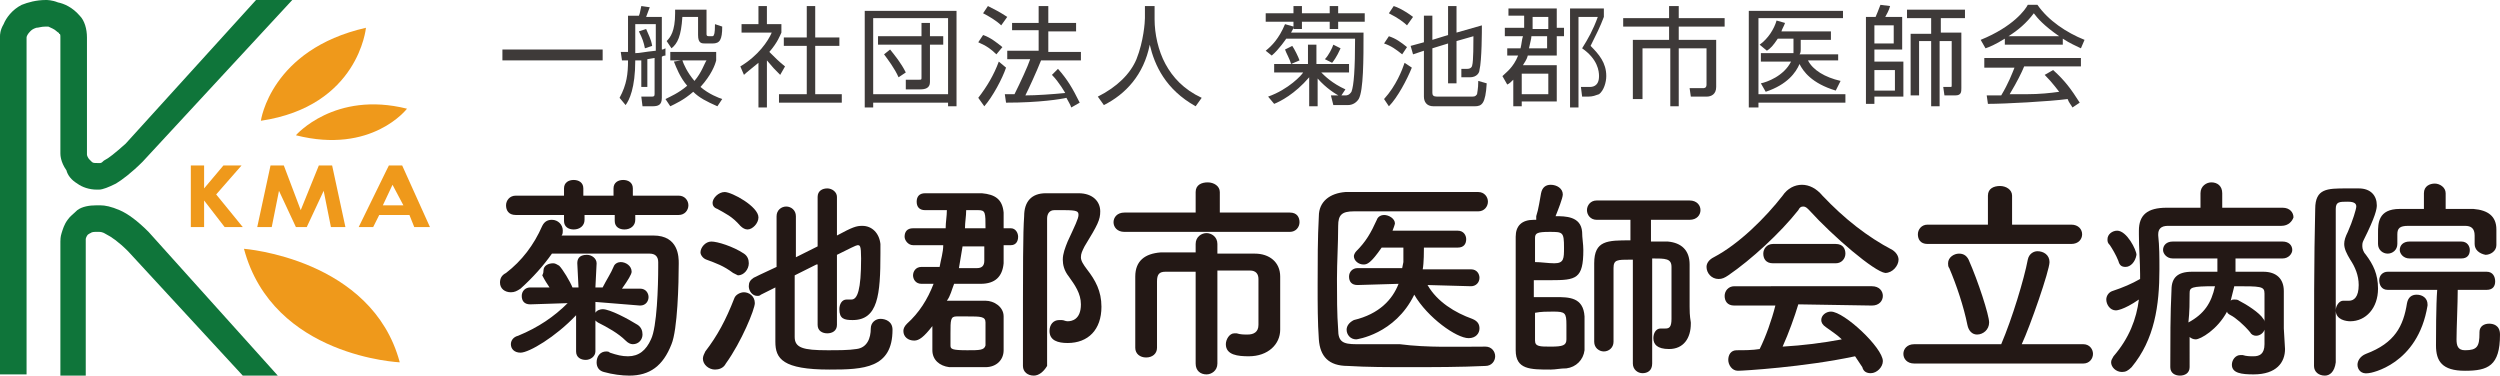
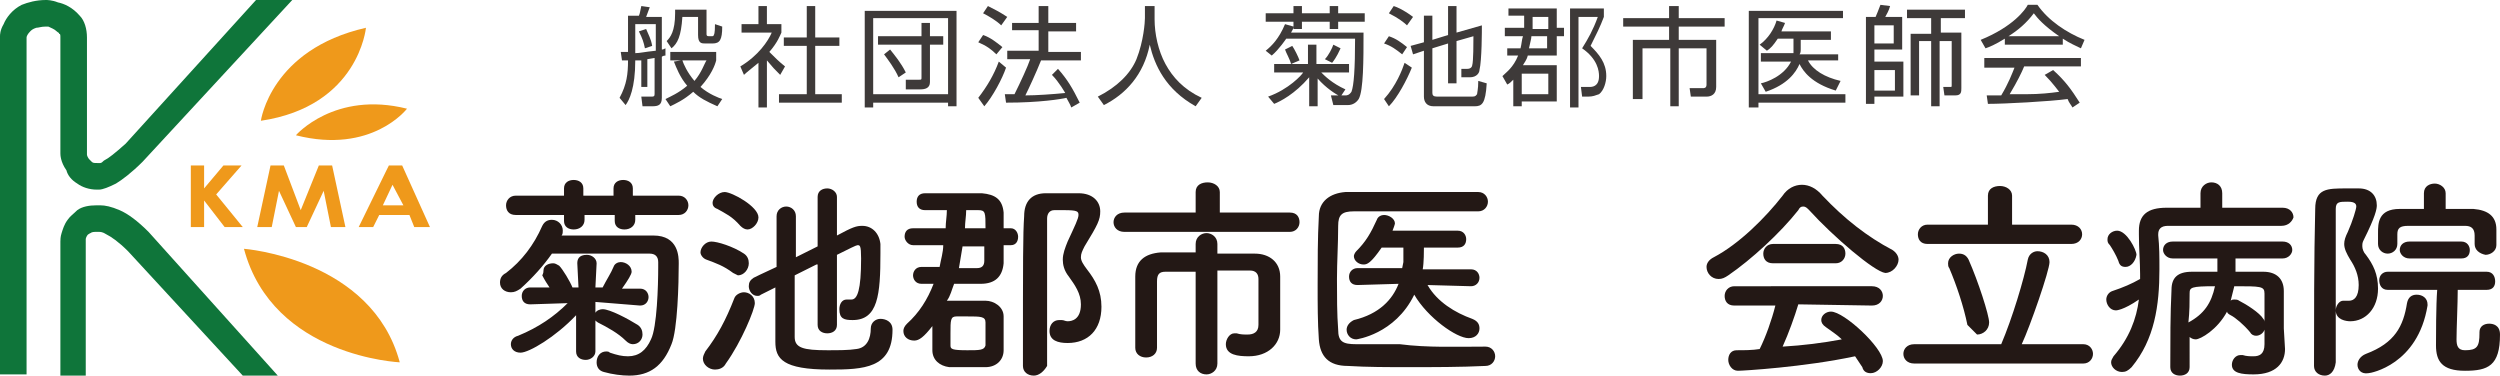
<svg xmlns="http://www.w3.org/2000/svg" version="1.1" id="レイアウト用" x="0px" y="0px" viewBox="0 0 207 31.1" style="enable-background:new 0 0 207 31.1;" xml:space="preserve">
  <style type="text/css">
	.st0{fill:#3E3A39;}
	.st1{fill:#0F753A;}
	.st2{fill:#EF991B;}
	.st3{fill:#231815;}
</style>
  <g>
-     <path class="st0" d="M49.9,4.1V5h-8.3V4.1H49.9z" />
    <path class="st0" d="M53.7,7.2h-0.6V5C53,5,52.7,5,52.6,5c0,2.3-0.5,3.3-0.8,3.7l-0.5-0.6c0.6-1.1,0.7-2,0.7-3.1   c-0.1,0-0.5,0-0.5,0l-0.1-0.7c0.4,0,0.5,0,0.6,0v-3h0.9C53,1.1,53,0.9,53.1,0.5l0.7,0.1c-0.1,0.3-0.2,0.5-0.3,0.8h1.3v2.7   c0.1,0,0.1,0,0.3-0.1v0.6c-0.2,0-0.3,0.1-0.3,0.1v3.4c0,0.6-0.3,0.7-0.8,0.7h-0.8l-0.1-0.8l0.8,0c0.2,0,0.3,0,0.3-0.2v-3   c-0.1,0-0.5,0.1-0.6,0.1V7.2z M52.6,4.4c0.4,0,0.7-0.1,1.7-0.2V2h-1.7V4.4z M53.4,4c-0.1-0.5-0.2-0.8-0.5-1.4l0.6-0.2   c0.2,0.5,0.4,0.8,0.5,1.4L53.4,4z M59.4,8.8c-0.9-0.4-1.5-0.7-2-1.2c-0.8,0.7-1.5,1-1.9,1.2l-0.4-0.6c0.4-0.2,1.1-0.5,1.8-1.1   c-0.6-0.7-0.9-1.5-1.1-2L56.4,5h-0.9V4.3h3.8V5c-0.1,0.4-0.4,1.2-1.3,2.2c0.7,0.6,1.5,0.9,1.8,1L59.4,8.8z M58.5,0.8v2   c0,0.1,0,0.2,0.2,0.2h0.2c0.1,0,0.2,0,0.2-0.1c0.1-0.1,0.1-0.7,0.1-0.9l0.6,0.2c0,1.1-0.2,1.4-0.8,1.4h-0.6c-0.3,0-0.6,0-0.6-0.7   V1.4h-1.3C56.4,3,56.1,3.6,55.6,4l-0.4-0.6c0.3-0.3,0.7-0.8,0.7-2.3V0.8H58.5z M56.5,5c0.1,0.3,0.4,1,1,1.7c0.6-0.7,0.8-1.4,1-1.7   H56.5z" />
    <path class="st0" d="M63.5,8.9h-0.7V5.2c-0.6,0.5-1,0.8-1.2,1l-0.3-0.7c1.5-0.9,2.3-2.1,2.6-2.8h-2.5V2h1.4V0.5h0.7V2h1.2v0.7   c-0.1,0.2-0.3,0.8-1,1.6c0.5,0.5,0.8,0.8,1.3,1.2l-0.4,0.7C64.1,5.7,64,5.6,63.5,5V8.9z M67.5,0.5v2.6h2v0.7h-2v4h2.2v0.7h-5.2V7.8   h2.3v-4h-1.9V3.1h1.9V0.5H67.5z" />
    <path class="st0" d="M79.2,0.8v8h-0.7V8.5h-6.2v0.4h-0.7v-8H79.2z M72.3,1.5v6.3h6.2V1.5H72.3z M72.7,3h3.6V1.9H77V3h1.1v0.7H77   v3.1c0,0.5-0.4,0.6-0.8,0.6h-1.2L75,6.6l1.1,0c0.2,0,0.2,0,0.2-0.2V3.7h-3.6V3z M73.7,4.1c0.4,0.5,0.9,1.1,1.3,1.9l-0.6,0.4   c-0.3-0.7-0.9-1.5-1.2-1.9L73.7,4.1z" />
    <path class="st0" d="M81,8.1c0.7-0.9,1.3-1.9,1.7-3l0.6,0.5C83,6.5,82.2,8,81.5,8.8L81,8.1z M82.5,4.5c-0.4-0.4-0.8-0.7-1.5-1   l0.4-0.6C82,3.1,82.5,3.5,83,3.9L82.5,4.5z M82.9,2.1c-0.4-0.4-1.1-0.8-1.5-1l0.4-0.6c0.4,0.2,1,0.5,1.6,0.9L82.9,2.1z M87.6,5.7   c0.8,0.9,1.2,1.6,1.8,2.8l-0.7,0.4c-0.1-0.3-0.2-0.4-0.4-0.8c-0.4,0.1-2.2,0.4-5,0.4l-0.1-0.7H84c0.5-1,1.1-2.3,1.3-2.9h-1.9V4.2   H86V2.5h-2.2V1.9H86V0.5h0.8v1.4h2.3v0.7h-2.3v1.7h2.7v0.7h-3.3c-0.4,1-1,2.3-1.3,2.9c0.9,0,2.3-0.1,3.3-0.2c0,0-0.5-0.9-1.1-1.5   L87.6,5.7z" />
    <path class="st0" d="M95.6,0.5v1.1c0,1.2,0.3,2.6,0.9,3.7c0.6,1.1,1.5,2.1,3,2.8L99,8.8c-2.5-1.4-3.4-3.4-3.8-5.1   c-0.5,2.5-2,4.1-3.8,5l-0.5-0.7c1.6-0.8,2.7-1.9,3.2-3.1c0.6-1.5,0.7-3.1,0.7-3.4V0.5H95.6z" />
    <path class="st0" d="M104.8,4.2c0.5-0.4,1.1-1,1.6-2.2l0.7,0.2c0,0.2-0.1,0.3-0.2,0.5h6c0,2.2,0,4.8-0.4,5.5   c-0.2,0.3-0.5,0.5-0.9,0.5h-1.2l-0.2-0.8l1.2,0c0.1,0,0.3,0,0.5-0.3c0.2-0.5,0.3-1.9,0.3-4.4h-5.7c0,0-0.6,0.9-1.2,1.4L104.8,4.2z    M107.8,0.5v0.6h2.3V0.5h0.7v0.6h2.2v0.7h-2.2v0.6h-0.7V1.8h-2.3v0.6h-0.7V1.8h-2.3V1.1h2.3V0.5H107.8z M105.5,6V5.3h2.8V3.7h0.7   v1.6h2.7V6h-2.3c0.3,0.3,0.9,0.9,2,1.4l-0.4,0.6c-0.4-0.2-1.2-0.7-1.9-1.5v2.3h-0.7V6.4c-1.2,1.4-2.4,2-2.9,2.2L105,8   c1.7-0.6,2.8-1.8,2.9-2H105.5z M106.9,5.3c-0.1-0.4-0.4-0.9-0.5-1.2l0.6-0.3c0.2,0.3,0.5,0.9,0.6,1.2L106.9,5.3z M109.7,4.9   c0.3-0.3,0.6-0.9,0.7-1.2l0.6,0.3c-0.1,0.2-0.3,0.7-0.7,1.2L109.7,4.9z" />
    <path class="st0" d="M114.6,8.2c1-1.1,1.5-2.4,1.7-3l0.6,0.4c-0.4,1-1.2,2.5-1.9,3.2L114.6,8.2z M116.1,4.5   c-0.5-0.4-0.9-0.7-1.5-0.9l0.4-0.6c0.6,0.2,1,0.5,1.5,0.9L116.1,4.5z M116.5,2.1c-0.2-0.2-0.7-0.6-1.5-1l0.4-0.6   c0.3,0.1,0.8,0.3,1.6,0.9L116.5,2.1z M119.9,2.9V0.5h0.7v2.2l2.1-0.6c0,0.4,0,2.9-0.2,3.7c0,0.2-0.2,0.6-0.8,0.6h-0.7L121,5.7h0.5   c0.3,0,0.4-0.2,0.4-0.3C122,5.1,122,3.5,122,3l-1.4,0.4v3.5h-0.7V3.6L118.6,4v3.7c0,0.2,0.1,0.3,0.4,0.3h2.9c0.3,0,0.3-0.1,0.4-0.2   c0-0.1,0.1-0.4,0.1-1.1l0.7,0.2c-0.1,1.7-0.4,1.9-1,1.9h-3.4c-0.6,0-0.8-0.4-0.8-0.8V4.2l-0.9,0.3l-0.2-0.7l1.1-0.3V1.3h0.7v2   L119.9,2.9z" />
    <path class="st0" d="M128.9,5.4v3H126v0.4h-0.7V6.6c-0.2,0.2-0.3,0.3-0.5,0.4l-0.4-0.7c0.3-0.3,0.9-0.7,1.3-1.7h-0.9V4h1.1   c0.1-0.4,0.1-0.7,0.2-1h-1.5V2.3h1.6c0-0.4,0-0.8,0-1h-1.3V0.7h4v1.6h0.6V3h-0.6v1.6h-2.4c-0.1,0.4-0.3,0.6-0.4,0.8H128.9z    M128.2,6.1H126v1.7h2.2V6.1z M126.8,3c0,0.2-0.1,0.5-0.2,1h1.5V3H126.8z M126.9,1.4c0,0.2,0,0.5,0,1h1.3v-1H126.9z M132.8,0.7v0.7   c-0.3,0.8-0.6,1.4-1.1,2.4c0.7,0.7,1.3,1.4,1.3,2.5c0,0.5-0.2,1.2-0.6,1.5c-0.3,0.1-0.5,0.2-0.9,0.2h-0.5l-0.1-0.8l0.7,0   c0.2,0,0.8,0,0.8-0.9c0-0.4-0.1-1.4-1.4-2.3c0.5-0.8,0.9-1.5,1.3-2.6h-1.6v7.5h-0.7V0.7H132.8z" />
    <path class="st0" d="M139,0.5v1h3.8v0.7H139v1.1h3.1v3.9c0,0.6-0.4,0.8-0.8,0.8h-1.3l-0.1-0.7l1.1,0c0.1,0,0.3,0,0.3-0.3V4H139v4.8   h-0.7V4H136v4.2h-0.8V3.3h3V2.2h-3.8V1.5h3.8v-1H139z" />
    <path class="st0" d="M152.6,0.8v0.7h-7v6.3h7.2v0.7h-7.2v0.4h-0.8v-8H152.6z M152.2,4.4V5h-2.5c0.4,0.8,1.4,1.4,2.7,1.7L152,7.5   c-2-0.6-2.7-1.6-3-2.2c-0.3,0.7-1,1.7-2.8,2.3l-0.4-0.7c0.5-0.1,1.9-0.6,2.5-1.8h-2.5V4.4h2.7c0-0.1,0-0.2,0-0.5l0-0.7h-1.3   c-0.4,0.6-0.6,0.8-0.9,1l-0.6-0.5c0.7-0.5,1.2-1.3,1.4-2l0.7,0.2c-0.1,0.3-0.2,0.4-0.3,0.7h4.1v0.7h-2.5l0,0.7c0,0.2,0,0.4-0.1,0.5   H152.2z" />
    <path class="st0" d="M155.3,1.4c0.1-0.2,0.2-0.5,0.4-1l0.8,0.1c-0.1,0.4-0.3,0.7-0.4,0.9h1.4v2.7h-2.3v1h2.4v2.9h-2.4v0.6h-0.7V1.4   H155.3z M156.8,2.1h-1.6v1.5h1.6V2.1z M156.9,5.8h-1.7v1.7h1.7V5.8z M158.2,7.9V2.8h1.7V1.5h-2V0.8h4.8v0.7h-2v1.2h1.7v4.6   c0,0.3,0,0.6-0.5,0.6H161l-0.1-0.7l0.6,0c0.1,0,0.1,0,0.1-0.2V3.4h-1v5.4h-0.7V3.4h-1v4.5H158.2z" />
    <path class="st0" d="M170.8,3.7H166V3.2c-0.8,0.5-1.3,0.7-1.6,0.8L164,3.3c2.7-1.1,3.7-2.5,3.9-2.9h0.8c0.9,1.3,2.4,2.3,3.9,2.9   L172.3,4c-0.4-0.2-0.9-0.4-1.5-0.8V3.7z M170,5.8c1,0.9,1.5,1.6,2.2,2.7l-0.6,0.4c-0.1-0.2-0.3-0.4-0.4-0.7   c-1.5,0.2-5.2,0.4-6.6,0.4l-0.1-0.7h1.2c0.6-1,0.9-1.8,1.1-2.3h-2.5V4.8h8v0.7h-4.7c-0.2,0.5-0.6,1.3-1.2,2.3c0.2,0,1.2,0,1.4,0   c1.1,0,2-0.1,2.7-0.2c-0.1-0.1-0.5-0.7-1.2-1.4L170,5.8z M170.5,3c-1.3-0.9-1.8-1.5-2.1-1.9c-0.6,0.8-1.3,1.4-2.1,1.9H170.5z" />
  </g>
  <g>
    <g>
      <g>
        <path class="st1" d="M0,31.1V3l0,0c0-0.1,0-0.5,0.3-1l0,0C0.5,1.5,1,0.8,1.8,0.4l0,0C2.3,0.2,3,0,3.8,0l0,0h0l0,0     c0.1,0,0.5,0,1,0.2l0,0C5.3,0.3,6,0.6,6.6,1.3l0,0c0.4,0.4,0.6,1.1,0.6,1.8l0,0c0,1.8,0,9,0,9.5l0,0c0,0,0,0,0,0l0,0     c0,0,0,0.1,0,0.2l0,0c0,0.1,0.1,0.3,0.2,0.4l0,0c0.1,0.1,0.1,0.1,0.2,0.2l0,0c0.1,0.1,0.2,0.1,0.5,0.1l0,0h0.2     c0.1,0,0.2-0.1,0.3-0.2l0,0c0.4-0.2,0.9-0.6,1.8-1.4l0,0L21.2,0h3L11.8,13.4l0,0c-0.9,0.9-1.7,1.5-2.2,1.8l0,0     c-0.6,0.3-1.1,0.5-1.4,0.5l0,0c-0.1,0-0.2,0-0.2,0l0,0c-0.6,0-1.2-0.2-1.6-0.5l0,0c-0.5-0.3-0.8-0.7-0.9-1.1l0,0     C5,13.4,5,12.8,5,12.7l0,0l0,0v0c0,0,0-7.7,0-9.6l0,0c0-0.2,0-0.3-0.1-0.3l0,0c0-0.1-0.1-0.1-0.2-0.2l0,0C4.5,2.4,4.2,2.3,4,2.2     l0,0c-0.1,0-0.2,0-0.2,0l0,0c-0.4,0-0.6,0.1-0.8,0.1l0,0C2.7,2.4,2.6,2.5,2.5,2.6l0,0C2.3,2.8,2.2,3,2.2,3.1l0,0c0,0,0,0,0,0l0,0     v27.9H0L0,31.1z" />
      </g>
    </g>
    <g>
      <g>
        <path class="st1" d="M10.6,20.8c-0.8-0.8-1.4-1.2-1.8-1.4l0,0c-0.3-0.2-0.5-0.2-0.6-0.2l0,0l0,0H8c-0.2,0-0.4,0-0.5,0.1l0,0     c-0.1,0-0.1,0.1-0.2,0.1l0,0c-0.1,0.1-0.2,0.3-0.2,0.4l0,0c0,0.1,0,0.2,0,0.2l0,0l0,0v11.1H5V20c0,0,0,0,0,0l0,0     c0-0.1,0-0.4,0.1-0.7l0,0c0.1-0.3,0.2-0.7,0.5-1.1l0,0c0.2-0.3,0.5-0.5,0.8-0.8l0,0c0.4-0.3,1-0.4,1.6-0.4l0,0c0.1,0,0.2,0,0.3,0     l0,0c0.4,0,0.9,0.1,1.6,0.4l0,0c0.7,0.3,1.5,0.9,2.4,1.8l0,0l0,0L23,31.1h-2.9L10.6,20.8L10.6,20.8z" />
      </g>
    </g>
    <g>
      <path class="st2" d="M21.6,10c0,0,0.8-5.9,8.7-7.7C30.3,2.3,29.7,8.8,21.6,10z" />
      <path class="st2" d="M24.5,11.2c0,0,3.2-3.7,9.2-2.2C33.7,9,30.8,12.8,24.5,11.2z" />
      <path class="st2" d="M20.2,20.6c0,0,10.6,0.8,12.9,9.4C33.2,30,22.6,29.6,20.2,20.6z" />
      <polygon class="st2" points="20.1,18.8 17.9,16.1 20,13.7 18.5,13.7 16.9,15.6 16.9,13.7 15.8,13.7 15.8,18.8 16.9,18.8     16.9,16.6 18.6,18.8   " />
      <polygon class="st2" points="27.5,13.7 26.4,13.7 24.9,17.4 23.5,13.7 22.4,13.7 21.3,18.8 22.5,18.8 23.1,15.8 24.5,18.8     25.4,18.8 26.8,15.8 27.4,18.8 28.6,18.8   " />
      <path class="st2" d="M34.3,18.8h1.3l-2.3-5.1h-1.1L32,14.1l0,0l-2.3,4.7h1.2l0.5-1h2.5L34.3,18.8z M31.7,17l0.8-1.7l0.9,1.7H31.7z    " />
    </g>
  </g>
  <g>
    <path class="st3" d="M43.1,23.9c-0.3,0.2-0.5,0.3-0.8,0.3c-0.5,0-0.9-0.3-0.9-0.8c0-0.3,0.1-0.6,0.5-0.8c1.3-1,2.3-2.3,3-3.9   c0.2-0.4,0.5-0.5,0.8-0.5c0.5,0,0.9,0.4,0.9,0.9c0,0.1,0,0.3-0.1,0.4c1.6,0,4,0,5.8,0c0.8,0,1.4,0,1.8,0c2.1,0,2.1,1.8,2.1,2.3   c0,1.7-0.1,5.5-0.6,6.7c-0.7,1.8-1.8,2.6-3.5,2.6c-0.6,0-1.4-0.1-2.1-0.3c-0.4-0.1-0.6-0.4-0.6-0.8c0-0.5,0.3-0.9,0.8-0.9   c0.1,0,0.2,0,0.3,0.1c0.6,0.2,1,0.3,1.5,0.3c0.9,0,1.5-0.5,1.9-1.4c0.5-1,0.6-4.4,0.6-6c0-0.1,0-0.3,0-0.4c0-0.5-0.3-0.7-0.7-0.7   c-0.4,0-1.1,0-2,0c-2,0-4.8,0-6.1,0C45,22,44.1,23,43.1,23.9z M52.6,17.8v0.4c0,0.5-0.4,0.8-0.9,0.8c-0.4,0-0.8-0.2-0.8-0.7v-0.5   h-2.5v0.4c0,0.5-0.4,0.8-0.9,0.8c-0.4,0-0.8-0.2-0.8-0.7v-0.5h-4c-0.6,0-0.8-0.4-0.8-0.8c0-0.4,0.3-0.8,0.8-0.8h4v-0.6   c0-0.5,0.4-0.7,0.8-0.7s0.8,0.2,0.8,0.7v0.6h2.5v-0.6c0-0.5,0.4-0.7,0.8-0.7s0.8,0.2,0.8,0.7v0.6h3.8c0.5,0,0.8,0.4,0.8,0.8   c0,0.4-0.3,0.8-0.8,0.8H52.6z M49.3,29.1c0,0.4-0.4,0.7-0.8,0.7c-0.4,0-0.8-0.2-0.8-0.7v0l0-3c-1.7,1.8-3.9,3.1-4.6,3.1   c-0.5,0-0.8-0.3-0.8-0.7c0-0.3,0.2-0.6,0.6-0.7c1.7-0.7,3-1.6,4.1-2.7l-3.1,0.1h0c-0.5,0-0.7-0.3-0.7-0.7c0-0.4,0.3-0.7,0.7-0.7h0   l1.6,0c-0.2-0.3-0.4-0.6-0.6-1C45,22.6,45,22.5,45,22.4c0-0.4,0.4-0.6,0.8-0.6c0.2,0,0.3,0.1,0.5,0.2c0.3,0.3,0.9,1.3,1.1,1.8   l0.5,0l-0.1-2c0-0.3,0.1-0.7,0.8-0.7c0.4,0,0.8,0.3,0.8,0.7v0l-0.1,2l0.6,0c0.3-0.6,0.7-1.2,0.9-1.7c0.1-0.3,0.4-0.4,0.6-0.4   c0.4,0,0.9,0.3,0.9,0.8c0,0.2-0.3,0.7-0.8,1.4l1.5,0h0c0.5,0,0.7,0.4,0.7,0.7c0,0.3-0.2,0.7-0.7,0.7h0L49.3,25l0,0.9   c0.1-0.2,0.4-0.3,0.6-0.3c0.6,0,2.1,0.8,2.9,1.3c0.3,0.2,0.4,0.5,0.4,0.8c0,0.4-0.3,0.8-0.8,0.8c-0.2,0-0.4-0.1-0.6-0.3   c-0.6-0.6-1.5-1.1-2.3-1.5c-0.1-0.1-0.2-0.1-0.2-0.2L49.3,29.1L49.3,29.1z" />
    <path class="st3" d="M60.7,22.6c-0.8-0.6-1.4-0.8-2.2-1.1c-0.3-0.1-0.5-0.4-0.5-0.6c0-0.4,0.4-0.9,0.9-0.9c0.5,0,1.8,0.4,2.7,1   c0.3,0.2,0.4,0.5,0.4,0.8c0,0.5-0.4,1-0.9,1C61.1,22.8,60.9,22.7,60.7,22.6z M59.2,30.6c-0.5,0-1-0.4-1-0.9c0-0.2,0.1-0.4,0.2-0.6   c1-1.3,1.7-2.6,2.4-4.4c0.1-0.3,0.5-0.5,0.8-0.5c0.4,0,0.9,0.3,0.9,0.9c0,0.5-1.1,3.2-2.4,5C59.9,30.5,59.5,30.6,59.2,30.6z    M61.3,18.7c-0.7-0.8-1.2-1-1.9-1.4c-0.3-0.1-0.4-0.3-0.4-0.5c0-0.4,0.5-0.9,1-0.9c0.6,0,2.8,1.2,2.8,2.1c0,0.5-0.5,1-0.9,1   C61.7,19,61.5,18.9,61.3,18.7z M67.6,21.9l-1.8,0.9c0,2.1,0,4.1,0,5.1c0,0.9,0.7,1.1,2.7,1.1c0.9,0,1.8,0,2.4-0.1   c0.9-0.1,1.2-0.9,1.2-1.7c0-0.5,0.4-0.8,0.8-0.8c0.4,0,1,0.2,1,0.9c0,3.2-2.4,3.3-5.2,3.3c-3.9,0-4.5-0.9-4.5-2.3   c0-1.1,0-2.8,0-4.5l-1.2,0.6c-0.1,0.1-0.2,0.1-0.3,0.1c-0.4,0-0.7-0.4-0.7-0.8c0-0.3,0.1-0.5,0.4-0.7c0,0,0.8-0.4,1.9-0.9   c0-1.7,0-3.2,0-4.2c0-0.5,0.4-0.8,0.8-0.8c0.4,0,0.8,0.3,0.8,0.8v0c0,0.8,0,2,0,3.4c0.6-0.3,1.2-0.6,1.8-0.9v-4.1   c0-0.5,0.4-0.7,0.8-0.7c0.4,0,0.8,0.3,0.8,0.7v3.2c1.3-0.7,1.6-0.8,2.1-0.8c0.8,0,1.4,0.6,1.5,1.5c0,0.2,0,0.5,0,0.8   c0,3.4-0.2,5.5-2.3,5.5c-0.7,0-1.1-0.1-1.1-0.9c0-0.4,0.2-0.8,0.6-0.8c0.1,0,0.1,0,0.2,0c0.1,0,0.2,0,0.2,0c0.5,0,0.8-0.8,0.8-3.4   c0-1.1-0.1-1.1-0.3-1.1c-0.1,0-0.7,0.3-1.7,0.8v5.8c0,0.5-0.4,0.7-0.8,0.7c-0.4,0-0.8-0.2-0.8-0.7V21.9z" />
    <path class="st3" d="M83.1,20.4c0,0.5,0,1,0,1.4c-0.1,1.1-0.7,1.7-1.9,1.7c-0.6,0-1.4,0-2.2,0c-0.2,0.5-0.3,1-0.6,1.4   c0,0,0.1,0,0.1,0c0.4,0,0.9,0,1.4,0c0.6,0,1.2,0,1.7,0c0.7,0,1.5,0.5,1.5,1.3c0,0.4,0,0.9,0,1.4c0,0.5,0,1,0,1.4   c0,0.8-0.6,1.4-1.5,1.4c-0.4,0-1,0-1.5,0c-0.6,0-1.1,0-1.5,0c-0.8-0.1-1.4-0.6-1.4-1.4c0-0.7,0-1.4,0-2c-0.7,0.9-1.1,1.2-1.5,1.2   c-0.5,0-0.9-0.3-0.9-0.8c0-0.2,0.1-0.4,0.3-0.6c1-0.9,1.7-2,2.2-3.3c-0.4,0-0.8,0-1,0c-0.5,0-0.7-0.4-0.7-0.7s0.2-0.7,0.7-0.7h0   c0.4,0,0.9,0,1.5,0c0.1-0.6,0.3-1.2,0.3-1.8h-2.5c-0.4,0-0.7-0.4-0.7-0.7c0-0.4,0.2-0.7,0.7-0.7h2.7c0-0.5,0.1-1,0.1-1.5h-1.8   c-0.5,0-0.7-0.3-0.7-0.7c0-0.4,0.2-0.7,0.7-0.7c0.6,0,1.7,0,2.7,0c0.8,0,1.5,0,2,0c1.1,0.1,1.7,0.5,1.8,1.6c0,0.4,0,0.8,0,1.3h0.6   c0.4,0,0.6,0.4,0.6,0.7c0,0.4-0.2,0.7-0.6,0.7H83.1z M81.6,27.7c0-0.3,0-0.7,0-1c0-0.5-0.4-0.5-1.5-0.5c-0.3,0-0.6,0-0.9,0   c-0.5,0-0.5,0.3-0.5,1.4c0,0.3,0,0.7,0,1c0,0.3,0.1,0.4,1.4,0.4c1,0,1.4,0,1.5-0.4C81.6,28.4,81.6,28.1,81.6,27.7z M79.7,20.4   c-0.1,0.6-0.2,1.2-0.3,1.8c0.6,0,1.1,0,1.5,0c0.4,0,0.6-0.2,0.6-0.6c0-0.3,0-0.8,0-1.2H79.7z M81.6,18.9c0-1.3,0-1.5-0.6-1.5h-1   c0,0.5-0.1,1-0.1,1.5H81.6z M85.6,31.1c-0.5,0-0.9-0.3-0.9-0.8c0-9,0-10.9,0.1-12.4c0-1.2,0.6-1.9,1.8-1.9c0.5,0,1,0,1.5,0   c0.4,0,0.8,0,1.2,0c1.2,0,1.8,0.7,1.8,1.5c0,0.7-0.2,1.1-1.3,2.9c-0.2,0.4-0.3,0.6-0.3,0.9c0,0.3,0.2,0.6,0.5,1   c0.7,0.9,1.2,1.8,1.2,3.1c0,1.9-1.1,3-2.8,3c-0.8,0-1.5-0.2-1.5-1c0-0.5,0.3-0.9,0.8-0.9c0.1,0,0.1,0,0.2,0c0.2,0,0.3,0.1,0.5,0.1   c0.3,0,1.1-0.1,1.1-1.4c0-0.9-0.5-1.6-1-2.3c-0.4-0.5-0.5-1-0.5-1.4c0-0.5,0.2-1,0.4-1.5c0.6-1.3,0.9-1.9,0.9-2.2   c0-0.3-0.1-0.4-1.2-0.4c-0.3,0-0.5,0-0.8,0c-0.4,0-0.6,0.3-0.6,0.7c0,1.1,0,2.2,0,3.3c0,2.4,0,4.9,0,7.4c0,0.5,0,1,0,1.5   C86.4,30.8,86,31.1,85.6,31.1z" />
    <path class="st3" d="M99.9,19.2l-6.8,0c-0.6,0-0.9-0.4-0.9-0.8c0-0.4,0.3-0.8,0.9-0.8l5.9,0l0-1.7c0-0.6,0.5-0.8,1-0.8   c0.5,0,1,0.3,1,0.8l0,1.7l5.8,0c0.6,0,0.8,0.4,0.8,0.8c0,0.4-0.3,0.8-0.8,0.8L99.9,19.2z M99,22.5c-1,0-2,0-2.5,0   c-0.5,0-0.7,0.2-0.7,0.8c0,0.7,0,1.6,0,2.6c0,1,0,2.1,0,2.9v0c0,0.5-0.4,0.8-0.9,0.8s-0.9-0.3-0.9-0.8c0-0.3,0-0.7,0-1.1   c0-1.6,0-3.5,0-4.8c0-1.3,0.8-1.9,2.1-2c0.7,0,1.7,0,2.9,0v-0.7c0-0.6,0.5-0.9,0.9-0.9c0.4,0,0.9,0.3,0.9,0.9V21c1.2,0,2.3,0,3.1,0   c1.2,0,2.1,0.7,2.1,1.9c0,0.6,0,1.2,0,1.7c0,0.5,0,1,0,1.2c0,0.3,0,0.7,0,1.4c0,0,0,0,0,0.1c0,1.2-1,2.2-2.6,2.2   c-0.9,0-1.9-0.1-1.9-1c0-0.4,0.3-0.9,0.7-0.9c0.1,0,0.1,0,0.2,0c0.3,0.1,0.6,0.1,0.9,0.1c0.5,0,0.9-0.2,0.9-0.8c0,0,0-2.6,0-3.8   c0-0.4-0.2-0.7-0.7-0.7c-0.6,0-1.6,0-2.7,0v7.7c0,0.6-0.5,0.9-0.9,0.9c-0.5,0-0.9-0.3-0.9-0.9L99,22.5z" />
    <path class="st3" d="M123,28.7c0.5,0,0.8,0.4,0.8,0.8c0,0.4-0.3,0.8-0.8,0.8c-2.1,0.1-4.2,0.1-6.4,0.1c-1.7,0-3.4,0-5-0.1   c-1.6,0-2.3-0.8-2.4-2.2c-0.1-1.4-0.1-2.9-0.1-4.5c0-1.9,0-3.9,0.1-5.7c0-1.2,0.9-1.9,2.2-2c1.6,0,3.5,0,5.4,0c1.9,0,3.9,0,5.6,0   c0.5,0,0.8,0.4,0.8,0.8c0,0.4-0.3,0.8-0.8,0.8c-2.3,0-5.1,0-7.5,0c-1,0-2,0-2.8,0c-1,0-1.3,0.3-1.3,1.2c0,1.5-0.1,3-0.1,4.4   s0,2.9,0.1,4.2c0,1,0.4,1.2,1.5,1.2c1.1,0,2.3,0,3.6,0C118.2,28.8,120.6,28.7,123,28.7L123,28.7z M121.8,23.7l-3.6-0.1   c0.8,1.4,2.3,2.3,3.7,2.8c0.5,0.2,0.6,0.5,0.6,0.8c0,0.4-0.3,0.8-0.9,0.8c-1,0-3.4-1.7-4.5-3.6c-1.6,3.3-4.8,3.7-4.8,3.7   c-0.5,0-0.8-0.4-0.8-0.8c0-0.3,0.2-0.6,0.6-0.8c2.1-0.5,3.2-1.7,3.7-3l-3.4,0.1h0c-0.5,0-0.7-0.3-0.7-0.7s0.3-0.7,0.7-0.7h3.7   l0.1-0.5c0-0.4,0-0.8,0-1.2h-1.8c-0.9,1.3-1.2,1.4-1.5,1.4c-0.4,0-0.8-0.3-0.8-0.7c0-0.1,0.1-0.3,0.2-0.4c0.8-0.8,1.2-1.5,1.7-2.6   c0.1-0.3,0.4-0.4,0.6-0.4c0.4,0,0.9,0.3,0.9,0.7c0,0,0,0.1-0.2,0.6h5.4c0.5,0,0.7,0.4,0.7,0.7c0,0.4-0.2,0.7-0.7,0.7h-2.8   c0,0.2,0,1.3-0.1,1.8h4c0.5,0,0.7,0.4,0.7,0.7C122.5,23.4,122.2,23.7,121.8,23.7L121.8,23.7z" />
-     <path class="st3" d="M127.2,17.9c0.2-0.6,0.3-1.4,0.4-1.9c0.1-0.5,0.4-0.7,0.8-0.7c0.5,0,1,0.3,1,0.8c0,0.3-0.4,1.3-0.6,1.8   c0.8,0,2.1,0,2.2,1.3c0,0.5,0.1,1,0.1,1.5c0,2.4-0.6,2.5-2.7,2.5c-0.5,0-0.9,0-1.4,0c0,0,0,0,0,1.4c0.5,0,1.2,0,1.8,0   c1.1,0,2.3,0,2.4,1.6c0,0.4,0,0.9,0,1.4c0,0.5,0,0.9,0,1.4c-0.1,0.8-0.7,1.4-1.5,1.5c-0.5,0-0.9,0.1-1.3,0.1c-1.7,0-2.9,0-2.9-1.6   c0-1.2,0-2.9,0-4.7c0-1.8,0-3.5,0-4.7c0-0.9,0.5-1.4,1.5-1.4H127.2z M127.1,21.7c0.5,0,1.1,0.1,1.6,0.1c0.8,0,0.8-0.4,0.8-1.3   c0-1.3-0.1-1.3-1.2-1.3c-1,0-1.2,0.1-1.2,0.5V21.7z M127.1,28.2c0,0.5,0.4,0.5,1.3,0.5c1,0,1.3-0.1,1.3-0.6c0-0.3,0-0.7,0-1.2   c0-1-0.1-1.1-1.1-1.1c-0.5,0-1,0-1.5,0.1V28.2z M135,21.5c-1.1,0-1.4,0-1.4,0.7c0,0.8,0,1.8,0,2.9c0,1.1,0,2.2,0,3.2v0   c0,0.5-0.4,0.8-0.8,0.8c-0.4,0-0.8-0.3-0.8-0.8c0-1,0-2.1,0-3.3c0-1.1,0-2.2,0-3.2c0-1.9,1.1-1.9,3-1.9v-1.7h-2.8   c-0.5,0-0.8-0.4-0.8-0.8c0-0.4,0.3-0.8,0.8-0.8h7.7c0.6,0,0.9,0.4,0.9,0.8c0,0.4-0.3,0.8-0.9,0.8h-3.2V20c0.5,0,1,0,1.4,0   c1.1,0.1,1.8,0.7,1.8,1.9c0,0,0,0,0,3.5c0,0.3,0,0.7,0.1,1.3c0,0,0,0.1,0,0.1c0,1.2-0.6,2.1-1.8,2.1c-1,0-1.3-0.4-1.3-0.9   c0-0.4,0.2-0.8,0.6-0.8c0,0,0.1,0,0.1,0c0.1,0,0.2,0,0.3,0c0.3,0,0.5-0.1,0.5-0.8c0,0,0-2.9,0-4.3c0-0.7-0.5-0.7-1.6-0.7l0,8.7   c0,0.6-0.4,0.8-0.8,0.8c-0.4,0-0.8-0.3-0.8-0.8V21.5z" />
    <path class="st3" d="M149.8,17.4c-0.2-0.2-0.3-0.3-0.5-0.3s-0.3,0.1-0.4,0.3c-1.5,1.9-3.9,4.1-5.8,5.4c-0.3,0.2-0.5,0.3-0.8,0.3   c-0.6,0-1-0.5-1-1c0-0.3,0.2-0.6,0.6-0.8c2.1-1.1,4.3-3.3,5.7-5.1c0.4-0.6,1-0.9,1.6-0.9c0.6,0,1.2,0.3,1.7,0.9   c1.8,1.9,3.7,3.4,5.8,4.5c0.3,0.2,0.5,0.5,0.5,0.8c0,0.5-0.5,1.1-1.1,1.1C155.2,22.5,151.8,19.6,149.8,17.4z M148.9,25.2   c-0.3,1-0.8,2.4-1.3,3.5c1.7-0.1,3.3-0.3,4.9-0.6c-0.4-0.4-0.9-0.7-1.3-1c-0.3-0.2-0.4-0.4-0.4-0.6c0-0.4,0.4-0.7,0.8-0.7   c1.1,0,4.3,3,4.3,4.1c0,0.5-0.5,1-1,1c-0.3,0-0.6-0.1-0.7-0.5c-0.2-0.3-0.4-0.6-0.6-0.9c-4.2,0.9-9.3,1.2-9.7,1.2   c-0.5,0-0.8-0.5-0.8-0.9c0-0.4,0.2-0.8,0.7-0.8c0.6,0,1.3,0,1.9-0.1c0.5-1,1-2.4,1.3-3.6l-3.4,0c-0.6,0-0.8-0.4-0.8-0.8   c0-0.4,0.3-0.8,0.8-0.8H155c0.6,0,0.9,0.4,0.9,0.8c0,0.4-0.3,0.8-0.9,0.8L148.9,25.2z M146.8,21.8c-0.6,0-0.8-0.4-0.8-0.8   c0-0.4,0.3-0.8,0.8-0.8h5.2c0.6,0,0.8,0.4,0.8,0.8c0,0.4-0.3,0.8-0.8,0.8H146.8z" />
-     <path class="st3" d="M158.5,30.1c-0.6,0-0.9-0.4-0.9-0.8c0-0.4,0.3-0.8,0.9-0.8h7.2c0.9-2.1,1.9-5.4,2.2-7c0.1-0.5,0.5-0.7,0.8-0.7   c0.5,0,1,0.3,1,0.9c0,0.7-1.6,5.3-2.3,6.8h5.1c0.5,0,0.8,0.4,0.8,0.8s-0.3,0.8-0.8,0.8H158.5z M159.6,20.2c-0.6,0-0.8-0.4-0.8-0.8   c0-0.4,0.3-0.8,0.8-0.8l5,0l0-2.4c0-0.6,0.5-0.8,1-0.8c0.5,0,1,0.3,1,0.8l0,2.4l4.9,0c0.6,0,0.9,0.4,0.9,0.8c0,0.4-0.3,0.8-0.9,0.8   H159.6z M162.9,26.9c-0.3-1.5-0.9-3.3-1.5-4.7c-0.1-0.1-0.1-0.3-0.1-0.4c0-0.5,0.5-0.8,0.9-0.8c0.3,0,0.6,0.1,0.8,0.5   c0.8,1.8,1.7,4.6,1.7,5.2c0,0.6-0.5,1-1,1C163.3,27.7,163,27.4,162.9,26.9z" />
+     <path class="st3" d="M158.5,30.1c-0.6,0-0.9-0.4-0.9-0.8c0-0.4,0.3-0.8,0.9-0.8h7.2c0.9-2.1,1.9-5.4,2.2-7c0.1-0.5,0.5-0.7,0.8-0.7   c0.5,0,1,0.3,1,0.9c0,0.7-1.6,5.3-2.3,6.8h5.1c0.5,0,0.8,0.4,0.8,0.8s-0.3,0.8-0.8,0.8H158.5z M159.6,20.2c-0.6,0-0.8-0.4-0.8-0.8   c0-0.4,0.3-0.8,0.8-0.8l5,0l0-2.4c0-0.6,0.5-0.8,1-0.8c0.5,0,1,0.3,1,0.8l0,2.4l4.9,0c0.6,0,0.9,0.4,0.9,0.8c0,0.4-0.3,0.8-0.9,0.8   H159.6z M162.9,26.9c-0.3-1.5-0.9-3.3-1.5-4.7c-0.1-0.1-0.1-0.3-0.1-0.4c0-0.5,0.5-0.8,0.9-0.8c0.3,0,0.6,0.1,0.8,0.5   c0.8,1.8,1.7,4.6,1.7,5.2c0,0.6-0.5,1-1,1z" />
    <path class="st3" d="M188.9,18.7c-1.5,0-3.5,0-5.4,0c-1.5,0-3,0-4,0c-0.6,0-0.8,0.3-0.8,0.7c0,0,0,0.1,0,0.1   c0.1,0.9,0.1,1.8,0.1,2.8c0,3-0.4,5.8-2.3,8.1c-0.3,0.3-0.5,0.4-0.8,0.4c-0.5,0-0.9-0.4-0.9-0.8c0-0.2,0.1-0.3,0.2-0.5   c1.3-1.5,1.9-3.1,2.1-4.7c-1.3,0.9-1.9,0.9-1.9,0.9c-0.5,0-0.8-0.5-0.8-0.9c0-0.3,0.2-0.6,0.5-0.7c0.9-0.3,1.6-0.6,2.3-1   c0-0.1,0-0.3,0-0.4c0-1-0.1-2.1-0.1-3.3c0-0.1,0-0.2,0-0.3c0-1.3,0.7-1.9,2.3-1.9c0.8,0,1.8,0,2.8,0v-1.2c0-0.6,0.5-0.9,0.9-0.9   c0.5,0,0.9,0.3,0.9,0.9v1.2c1.8,0,3.6,0,5,0c0.6,0,0.9,0.4,0.9,0.8C189.8,18.3,189.5,18.7,188.9,18.7L188.9,18.7z M176,22.1   c-0.3,0-0.5-0.1-0.6-0.5c-0.2-0.5-0.5-1-0.7-1.3c-0.2-0.2-0.2-0.3-0.2-0.5c0-0.4,0.4-0.7,0.8-0.7c0.8,0,1.6,1.6,1.6,2   C176.8,21.7,176.4,22.1,176,22.1z M181.3,30.4c0,0.5-0.4,0.7-0.8,0.7c-0.4,0-0.8-0.2-0.8-0.7c0-2.2,0-4.4,0.1-6.4   c0-1,0.5-1.5,1.7-1.5c0.6,0,1.4,0,2.1,0v-1.1h-3.7c-0.5,0-0.8-0.4-0.8-0.7c0-0.4,0.3-0.7,0.8-0.7h9.1c0.5,0,0.8,0.3,0.8,0.7   c0,0.3-0.3,0.7-0.8,0.7h-3.9c0,0.4,0,0.8,0,1.1c0.8,0,1.6,0,2.3,0c1.1,0,1.7,0.6,1.7,1.6c0,0.4,0,0.8,0,1.1c0,0.8,0,1.4,0,1.8   c0,0.1,0,0.2,0,0.2c0,0.2,0.1,1.5,0.1,1.7c0,1.1-0.7,2.1-2.6,2.1c-1,0-1.8-0.1-1.8-0.8c0-0.4,0.3-0.8,0.7-0.8c0.1,0,0.1,0,0.2,0   c0.3,0.1,0.6,0.1,0.9,0.1c0.5,0,0.9-0.2,0.9-1c0,0,0-0.5,0-1.2c-0.1,0.3-0.4,0.5-0.7,0.5c-0.2,0-0.4-0.1-0.5-0.3   c-0.5-0.6-1.2-1.2-1.6-1.4c-0.2-0.1-0.3-0.2-0.3-0.3c-0.8,1.5-2.2,2.3-2.6,2.3c-0.2,0-0.4-0.1-0.5-0.2   C181.3,30.4,181.3,30.4,181.3,30.4L181.3,30.4z M181.3,24.3c0,0.7,0,1.5-0.1,2.4c1.3-0.7,1.9-1.6,2.2-3   C181.4,23.7,181.3,23.8,181.3,24.3z M187.5,24.3c0-0.6-0.3-0.6-2.5-0.6c-0.1,0.4-0.2,0.8-0.3,1.2c0.1-0.1,0.2-0.1,0.3-0.1   c0.1,0,0.3,0,0.4,0.1c0.6,0.3,1.7,1,2,1.5c0.1,0.1,0.1,0.2,0.1,0.3C187.5,25.8,187.5,25,187.5,24.3z" />
    <path class="st3" d="M192.5,31.1c-0.5,0-0.9-0.3-0.9-0.8c0-3.3,0-9.2,0.1-13c0-1.7,1-1.7,2.6-1.7c0.3,0,0.7,0,1,0   c1,0,1.5,0.6,1.5,1.4c0,0.3-0.1,0.9-1.1,2.9c-0.1,0.2-0.1,0.3-0.1,0.5c0,0.2,0.1,0.5,0.3,0.7c0.6,0.8,1,1.6,1,2.8   c0,1.6-1,2.7-2.3,2.7c-0.3,0-1.2-0.1-1.2-0.9c0-0.4,0.3-0.8,0.6-0.8c0.1,0,0.1,0,0.2,0c0.1,0,0.2,0,0.3,0c0.4,0,0.8-0.3,0.8-1.3   c0-0.8-0.3-1.5-0.7-2.1c-0.3-0.5-0.5-0.9-0.5-1.3c0-0.3,0.1-0.6,0.3-1c0.4-0.9,0.7-1.9,0.7-2.1c0-0.2-0.1-0.4-0.7-0.4   c-0.7,0-1,0-1,0.6c0,1.7,0,3.8,0,6c0,5.6,0,6.4,0,6.7C193.3,30.8,192.9,31.1,192.5,31.1z M195.2,30.2c0-0.3,0.2-0.7,0.7-0.9   c2.4-0.9,3.1-2.3,3.4-4.2c0.1-0.5,0.4-0.7,0.8-0.7c0.5,0,0.9,0.3,0.9,0.8c0,0,0,0.1,0,0.1c-0.8,4.9-4.7,5.6-4.9,5.6   C195.5,31,195.2,30.6,195.2,30.2z M204.9,20.2v-0.7c0-0.6-0.3-0.8-0.8-0.8c-0.7,0-1.6,0-2.4,0c-0.8,0-1.7,0-2.3,0   c-0.7,0-0.9,0.2-0.9,0.7v0.8c0,0.5-0.4,0.8-0.8,0.8s-0.8-0.3-0.8-0.8c0-0.2,0-0.6,0-0.9c0-0.8,0-2,1.8-2c0.6,0,1.3,0,2,0l0-1.3v0   c0-0.6,0.5-0.8,0.9-0.8c0.4,0,0.9,0.3,0.9,0.8v0l0,1.3c0.8,0,1.6,0,2.3,0c1.2,0.1,1.9,0.6,1.9,1.7c0,1.3,0,1.3,0,1.3   c0,0.5-0.5,0.8-0.9,0.8C205.3,21,204.9,20.7,204.9,20.2L204.9,20.2z M205.3,27.5c0-0.5,0.4-0.7,0.8-0.7c0.3,0,0.9,0.1,0.9,0.9   c0,2.6-1,3-2.9,3c-1.9,0-2.4-0.8-2.4-2.1c0-0.6,0-3.4,0.1-4.6l-4.1,0c-0.5,0-0.7-0.4-0.7-0.8c0-0.4,0.3-0.7,0.7-0.7h8.2   c0.5,0,0.7,0.4,0.7,0.8c0,0.4-0.2,0.7-0.7,0.7h0l-2.4,0c0,1.1-0.1,3.2-0.1,4.1c0,0.5,0.1,0.9,0.7,0.9c1,0,1.2-0.3,1.2-1.4   C205.3,27.7,205.3,27.6,205.3,27.5L205.3,27.5z M199.5,21.4c-0.5,0-0.8-0.4-0.8-0.7c0-0.4,0.3-0.7,0.8-0.7h4.3   c0.5,0,0.7,0.4,0.7,0.7c0,0.4-0.2,0.7-0.7,0.7H199.5z" />
  </g>
</svg>